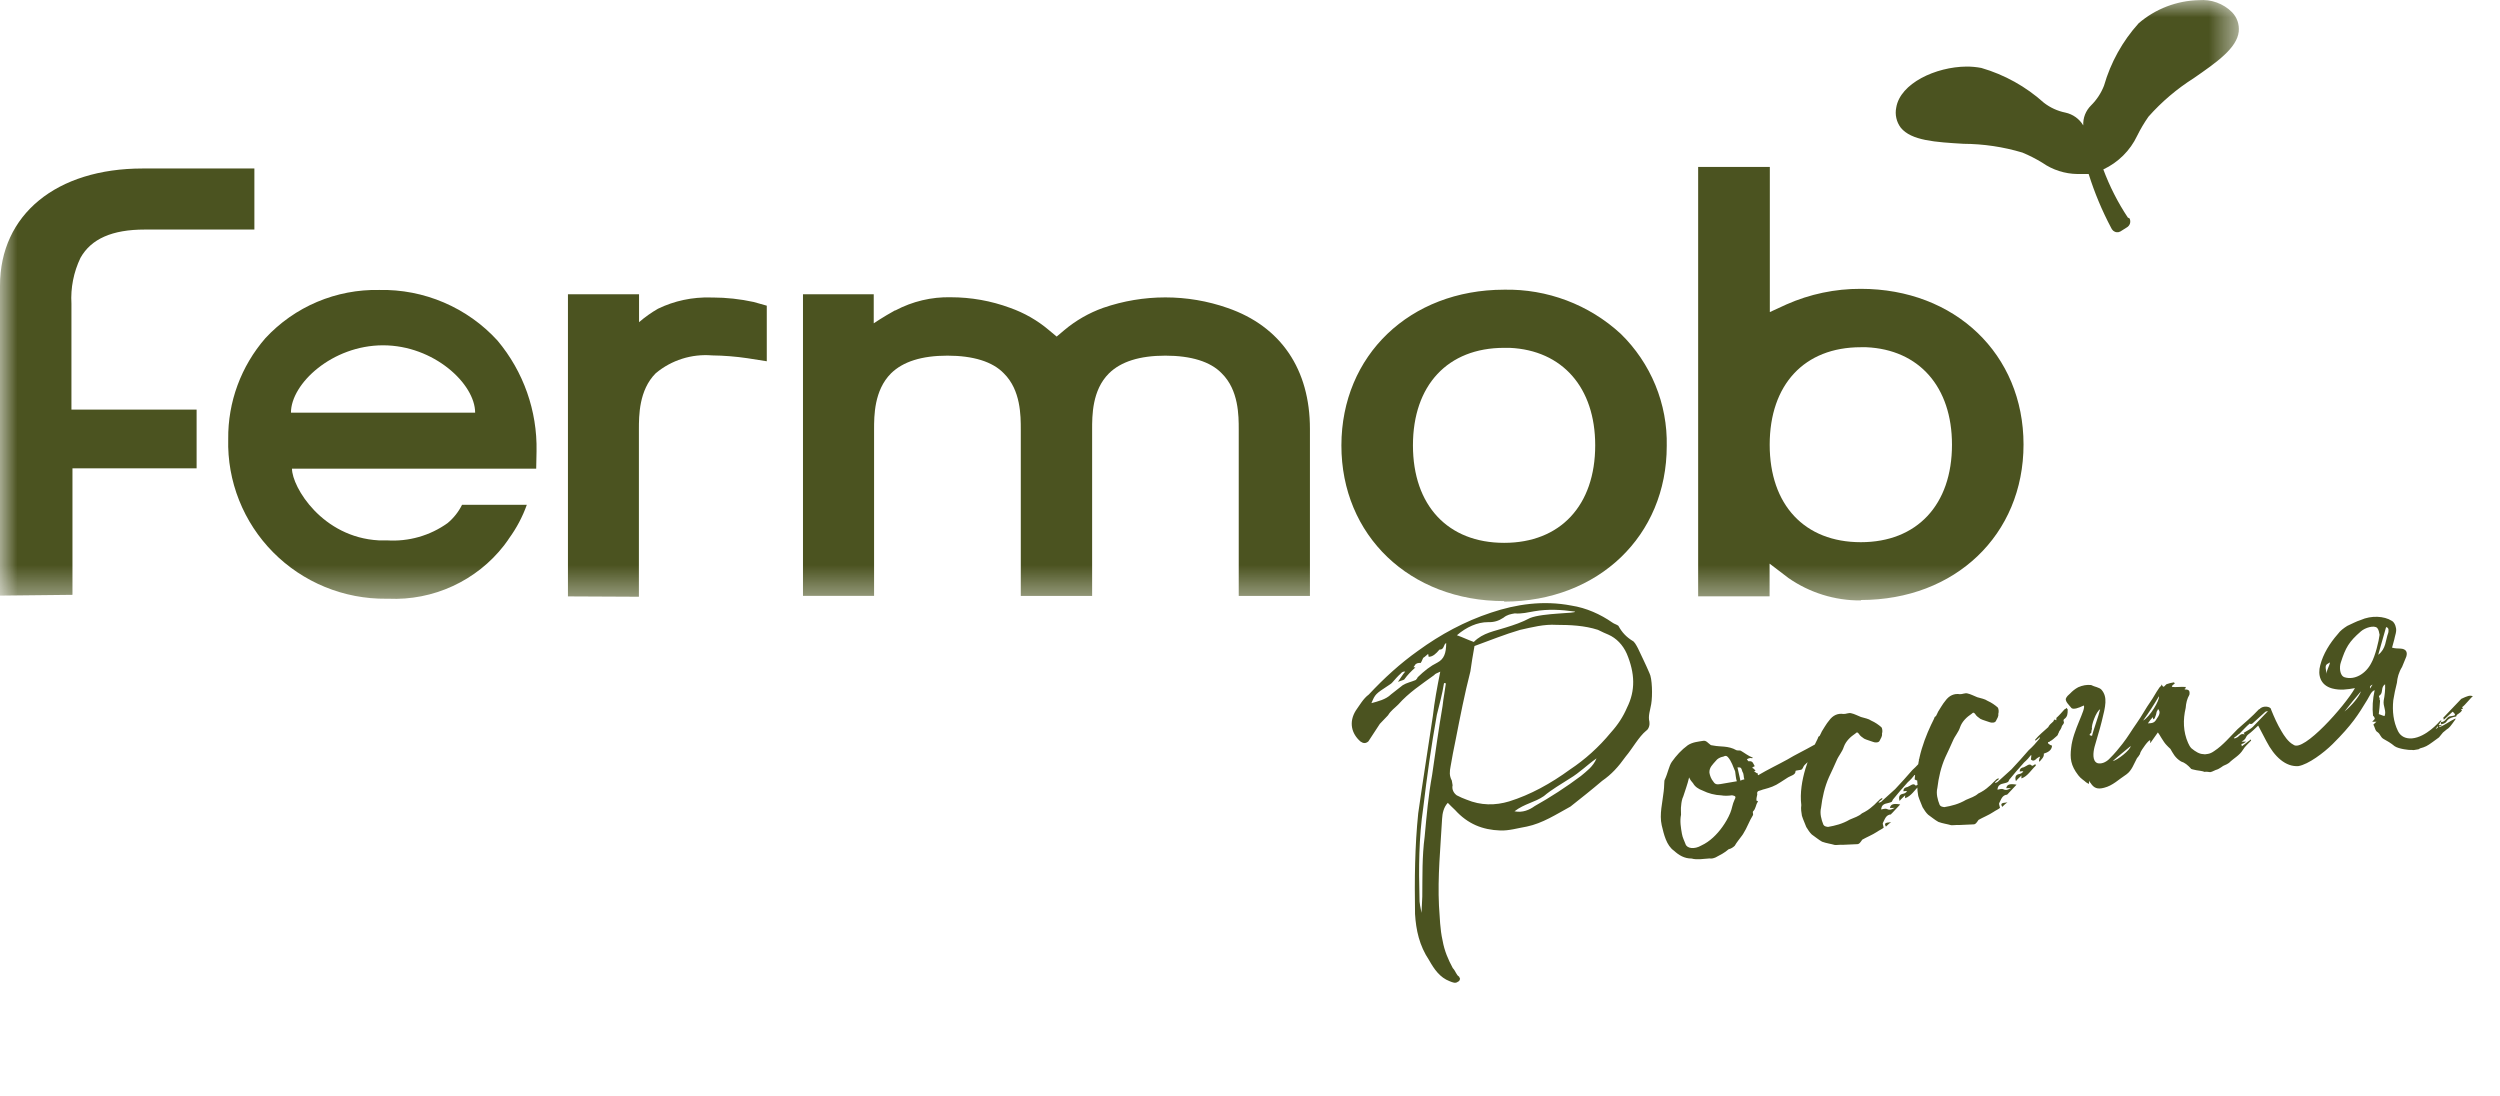
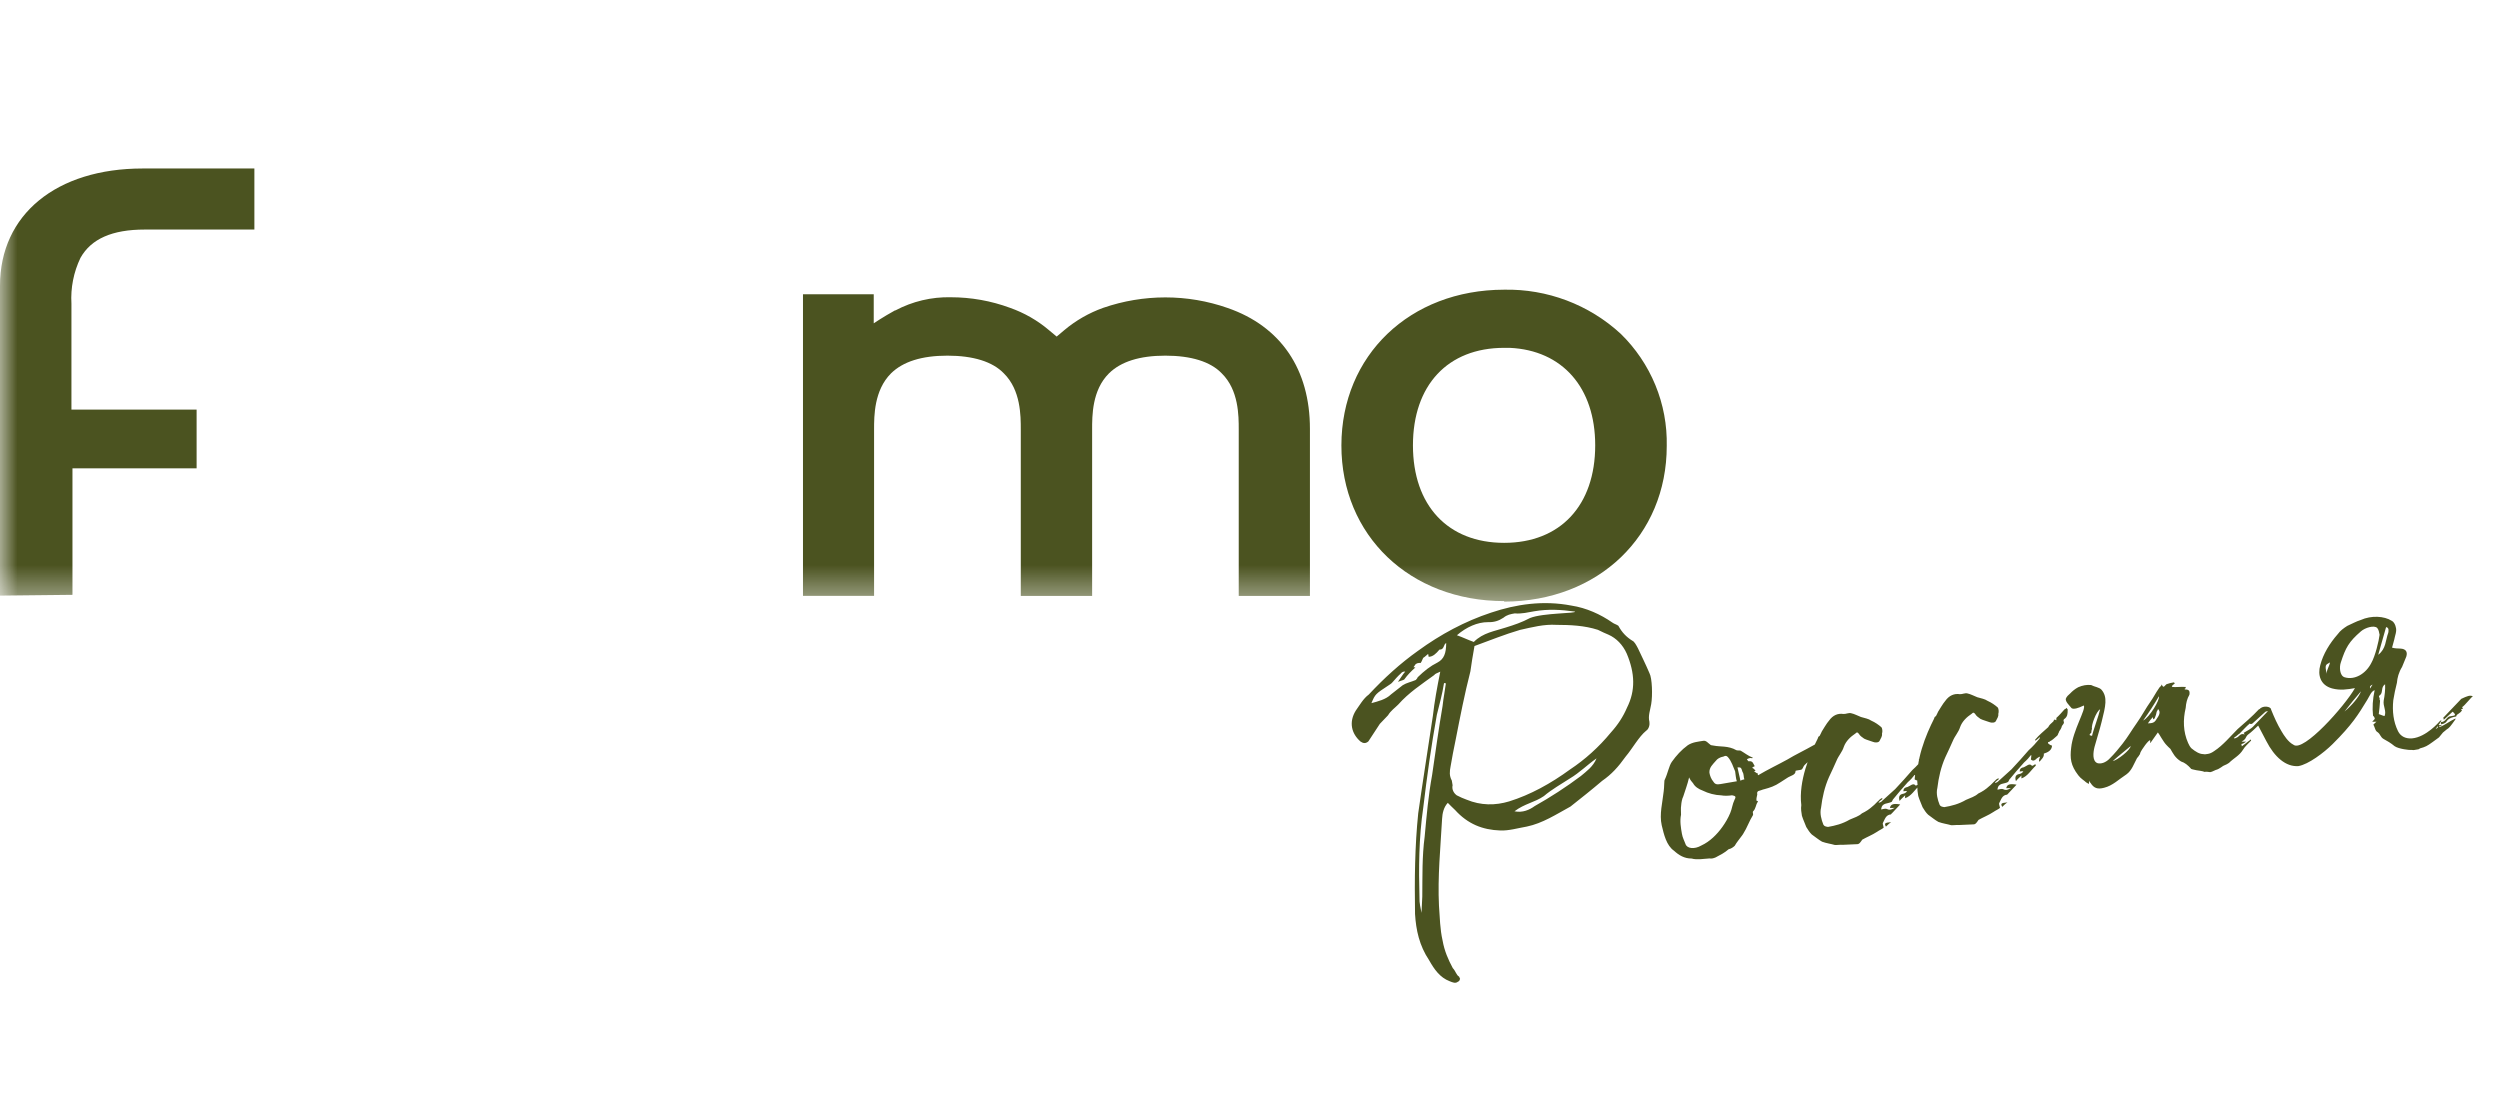
<svg xmlns="http://www.w3.org/2000/svg" width="73" height="32" viewBox="0 0 73 32" fill="none">
  <mask id="mask0_3_3" style="mask-type:luminance" maskUnits="userSpaceOnUse" x="0" y="0" width="66" height="18">
    <path d="M65.416 0H0V17.569H65.416V0Z" fill="white" />
  </mask>
  <g mask="url(#mask0_3_3)">
-     <path d="M62.182 6.376C62.206 6.423 62.211 6.477 62.195 6.528C62.179 6.578 62.143 6.62 62.096 6.645L61.915 6.759L61.862 6.779C61.825 6.786 61.786 6.782 61.752 6.766C61.717 6.751 61.688 6.726 61.668 6.694L61.648 6.658C61.38 6.153 61.16 5.626 60.989 5.081C60.916 5.081 60.742 5.081 60.66 5.081C60.294 5.076 59.938 4.962 59.638 4.753C59.452 4.639 59.257 4.539 59.054 4.455C58.497 4.288 57.917 4.202 57.334 4.199C56.517 4.15 55.809 4.108 55.502 3.728C55.44 3.645 55.395 3.55 55.373 3.448C55.35 3.347 55.349 3.242 55.37 3.141C55.486 2.433 56.524 1.951 57.423 1.944C57.568 1.943 57.713 1.957 57.855 1.984C58.533 2.181 59.157 2.529 59.681 3C59.865 3.143 60.081 3.242 60.31 3.288C60.418 3.311 60.52 3.357 60.61 3.421C60.699 3.485 60.775 3.567 60.831 3.662C60.826 3.554 60.843 3.447 60.882 3.346C60.922 3.246 60.981 3.155 61.058 3.079C61.224 2.915 61.353 2.718 61.437 2.502C61.631 1.826 61.977 1.202 62.449 0.679C62.94 0.257 63.563 0.018 64.212 0.004C64.388 -0.01 64.566 0.013 64.732 0.074C64.898 0.135 65.049 0.23 65.174 0.355C65.247 0.429 65.302 0.519 65.336 0.617C65.37 0.715 65.382 0.819 65.372 0.922C65.316 1.407 64.736 1.813 64.054 2.285C63.564 2.595 63.12 2.973 62.736 3.406C62.612 3.583 62.501 3.77 62.406 3.963C62.202 4.396 61.852 4.743 61.417 4.947C61.601 5.441 61.841 5.913 62.133 6.353L62.182 6.376Z" fill="#4B5320" />
    <path d="M43.921 10.157C42.273 10.157 41.258 11.249 41.258 13.005C41.258 14.762 42.28 15.851 43.921 15.851C45.562 15.851 46.58 14.759 46.58 13.002C46.58 11.318 45.621 10.226 44.082 10.157H43.921ZM43.921 17.552C41.166 17.552 39.166 15.634 39.169 13.005C39.172 10.377 41.166 8.463 43.918 8.459C45.177 8.433 46.397 8.893 47.322 9.744C47.76 10.17 48.105 10.681 48.337 11.244C48.569 11.808 48.682 12.413 48.669 13.022C48.669 15.644 46.673 17.561 43.921 17.568V17.552Z" fill="#4B5320" />
    <path d="M0 17.392V8.342C0 6.264 1.648 4.92 4.165 4.92H7.428V6.703H4.225C3.279 6.703 2.663 6.972 2.35 7.529C2.15 7.946 2.059 8.406 2.086 8.867V9.368C2.086 9.755 2.086 10.928 2.086 11.633V11.961H5.741V13.675H2.116V17.369L0 17.392Z" fill="#4B5320" />
-     <path d="M16.584 17.415V8.592H18.66V9.408C18.831 9.26 19.016 9.128 19.213 9.015C19.692 8.783 20.22 8.671 20.752 8.687H20.808C21.212 8.688 21.614 8.732 22.008 8.818L22.39 8.926V10.549L21.826 10.46C21.485 10.41 21.14 10.382 20.795 10.378C20.198 10.328 19.605 10.515 19.147 10.899C18.656 11.391 18.656 12.138 18.656 12.538V17.425L16.584 17.415Z" fill="#4B5320" />
    <path d="M26.146 9.064C26.643 8.8 27.2 8.667 27.764 8.68C28.353 8.68 28.938 8.784 29.491 8.988C29.909 9.135 30.297 9.357 30.634 9.644L30.855 9.828L31.073 9.644C31.411 9.359 31.798 9.137 32.216 8.988C32.799 8.787 33.412 8.684 34.028 8.684C34.647 8.684 35.261 8.788 35.844 8.992C37.4 9.529 38.253 10.785 38.25 12.528V17.402H36.171V12.541C36.171 12.138 36.171 11.391 35.676 10.903C35.347 10.559 34.78 10.385 34.028 10.385C33.277 10.385 32.73 10.559 32.381 10.903C31.887 11.394 31.89 12.142 31.89 12.541V17.402H29.807V12.541C29.807 12.138 29.807 11.391 29.313 10.903C28.983 10.559 28.416 10.385 27.665 10.385C26.914 10.385 26.367 10.559 26.017 10.903C25.523 11.398 25.523 12.145 25.523 12.541V17.399H23.447V8.592H25.513V9.441C25.513 9.441 25.783 9.257 26.133 9.064" fill="#4B5320" />
-     <path d="M54.335 10.139C52.687 10.139 51.675 11.23 51.675 12.987C51.675 14.744 52.694 15.832 54.335 15.832C55.976 15.832 56.998 14.741 56.998 12.984C56.998 11.299 56.039 10.208 54.496 10.139H54.335ZM54.335 17.533C53.58 17.538 52.842 17.309 52.223 16.878L51.672 16.458V17.412H49.586V4.875H51.679V9.113L52.163 8.89C52.847 8.587 53.587 8.431 54.335 8.434C57.09 8.434 59.087 10.345 59.087 12.98C59.087 15.616 57.09 17.52 54.338 17.52L54.335 17.533Z" fill="#4B5320" />
-     <path d="M8.496 12.049C8.496 11.204 9.699 10.083 11.185 10.083C12.671 10.083 13.874 11.21 13.874 12.049H8.496ZM15.667 13.177C15.691 11.998 15.286 10.85 14.527 9.945C14.091 9.467 13.557 9.088 12.961 8.833C12.365 8.578 11.722 8.453 11.073 8.467C10.451 8.454 9.833 8.573 9.26 8.815C8.688 9.057 8.173 9.418 7.751 9.873C7.039 10.691 6.652 11.74 6.664 12.823C6.648 13.433 6.756 14.04 6.982 14.608C7.207 15.175 7.545 15.692 7.976 16.127C8.406 16.562 8.921 16.906 9.488 17.139C10.055 17.372 10.664 17.489 11.277 17.483H11.343C11.99 17.512 12.634 17.385 13.221 17.114C13.809 16.843 14.322 16.436 14.718 15.927L14.826 15.779L14.863 15.723C15.082 15.422 15.258 15.091 15.383 14.74H13.492C13.39 14.945 13.247 15.127 13.07 15.274C12.557 15.642 11.931 15.82 11.3 15.779H11.06C9.412 15.691 8.529 14.226 8.526 13.685H15.657L15.667 13.177Z" fill="#4B5320" />
  </g>
  <path d="M48.165 19.658C48.243 19.802 48.259 20.307 48.215 20.56C48.19 20.722 48.117 20.909 48.163 21.076C48.178 21.162 48.147 21.289 48.067 21.338C47.851 21.515 47.664 21.862 47.473 22.087C47.246 22.405 47.053 22.613 46.785 22.799C46.478 23.061 46.167 23.307 45.857 23.552C45.438 23.781 45.042 24.041 44.582 24.136C44.325 24.18 44.057 24.261 43.808 24.25C43.294 24.233 42.859 24.062 42.488 23.652C42.405 23.579 42.339 23.503 42.276 23.443C42.156 23.569 42.117 23.75 42.109 23.909C42.062 24.758 41.977 25.595 42.018 26.446C42.045 26.809 42.047 27.123 42.123 27.461C42.176 27.767 42.291 28.027 42.421 28.268C42.507 28.358 42.527 28.477 42.605 28.517L42.634 28.582C42.623 28.619 42.611 28.656 42.577 28.662C42.5 28.727 42.423 28.688 42.328 28.651C42.045 28.542 41.881 28.307 41.728 28.035C41.444 27.611 41.347 27.155 41.319 26.687C41.303 25.674 41.313 24.71 41.412 23.748C41.547 22.797 41.7 21.843 41.839 20.909C41.888 20.481 41.961 20.083 42.056 19.612C41.941 19.666 41.907 19.672 41.879 19.712C41.503 19.986 41.138 20.223 40.828 20.573C40.723 20.679 40.612 20.75 40.53 20.887L40.291 21.137L39.956 21.649C39.879 21.715 39.808 21.71 39.727 21.653C39.458 21.419 39.382 21.082 39.589 20.749C39.703 20.59 39.81 20.396 39.967 20.282C40.414 19.804 40.886 19.373 41.404 19.005C42.062 18.525 42.772 18.142 43.539 17.889C44.273 17.642 45.063 17.525 45.885 17.683C46.319 17.749 46.74 17.94 47.081 18.179C47.141 18.222 47.196 18.23 47.256 18.272C47.36 18.465 47.489 18.6 47.666 18.71C47.724 18.735 47.776 18.832 47.827 18.928C47.94 19.171 48.047 19.381 48.165 19.658ZM43.446 18.167C43.146 18.166 42.818 18.309 42.542 18.549C42.711 18.608 42.866 18.686 43.035 18.745C43.305 18.472 43.65 18.43 43.967 18.324C44.218 18.246 44.435 18.174 44.677 18.046C45.056 17.893 46.066 17.915 45.985 17.858C45.588 17.803 45.213 17.779 44.802 17.849C44.631 17.878 44.428 17.93 44.231 17.911C44.111 17.932 44.008 17.949 43.9 18.038C43.758 18.132 43.623 18.172 43.446 18.167ZM47.509 20.663C47.759 20.165 47.742 19.66 47.502 19.088C47.387 18.828 47.195 18.633 46.966 18.532C46.871 18.495 46.794 18.456 46.659 18.391C46.267 18.265 45.858 18.247 45.453 18.246C45.078 18.223 44.741 18.315 44.385 18.393C43.948 18.52 43.503 18.701 43.055 18.864C43.002 19.171 42.966 19.369 42.936 19.602C42.767 20.261 42.636 20.931 42.505 21.601C42.446 21.874 42.401 22.127 42.357 22.379C42.329 22.524 42.315 22.649 42.393 22.793L42.416 22.929C42.386 23.057 42.458 23.167 42.538 23.224C42.635 23.277 42.73 23.314 42.824 23.35C43.242 23.524 43.665 23.522 44.067 23.401C44.686 23.208 45.282 22.88 45.846 22.468C46.273 22.186 46.686 21.818 47.036 21.391C47.243 21.163 47.396 20.927 47.509 20.663ZM41.974 19.346C42.168 19.243 42.227 19.075 42.229 18.777C42.146 18.809 42.176 18.979 42.032 18.968C41.931 19.09 41.839 19.176 41.717 19.179L41.702 19.094C41.639 19.14 41.611 19.18 41.562 19.206C41.534 19.245 41.526 19.299 41.483 19.359C41.429 19.351 41.343 19.365 41.317 19.422L41.275 19.482C41.292 19.479 41.312 19.493 41.329 19.49C41.207 19.599 41.102 19.704 41.002 19.843C40.954 19.869 40.885 19.881 40.82 19.91C40.905 19.79 40.959 19.693 41.033 19.611C40.978 19.602 40.93 19.628 40.901 19.668C40.825 19.734 40.736 19.836 40.663 19.919C40.634 19.959 40.586 19.984 40.554 20.007C40.158 20.267 40.158 20.267 40.045 20.532C40.231 20.482 40.468 20.425 40.618 20.276C40.712 20.208 40.835 20.1 40.96 20.008C41.071 19.937 41.208 19.913 41.34 19.856C41.354 19.836 41.385 19.814 41.396 19.776C41.593 19.586 41.763 19.451 41.974 19.346ZM41.818 22.628C41.915 21.964 42.009 21.283 42.123 20.616C42.15 20.366 42.19 20.184 42.22 19.951C42.203 19.954 42.203 19.954 42.166 19.943C42.116 20.267 42.028 20.579 41.956 20.872C41.794 21.775 41.667 22.672 41.559 23.583C41.429 24.463 41.425 25.356 41.449 26.21C41.441 26.369 41.484 26.519 41.508 26.655L41.531 26.178C41.537 25.6 41.523 25.007 41.6 24.433C41.655 23.829 41.709 23.225 41.818 22.628ZM46.161 22.66C46.315 22.529 46.52 22.389 46.619 22.144C46.351 22.33 46.127 22.561 45.839 22.732C45.585 22.898 45.312 23.049 45.081 23.246C44.813 23.432 44.519 23.464 44.223 23.69C44.461 23.737 44.657 23.651 44.814 23.537C45.264 23.285 45.74 22.977 46.161 22.66ZM53.032 21.719L53.052 21.733L53.078 21.886C53.032 21.929 53.018 21.949 52.935 21.98L53.064 22.011C52.908 22.125 52.788 22.251 52.697 22.336C52.637 22.399 52.649 22.467 52.581 22.479L52.461 22.499C52.444 22.502 52.427 22.505 52.429 22.522C52.43 22.627 52.293 22.65 52.213 22.698L51.991 22.841C51.817 22.959 51.683 22.999 51.515 23.045C51.463 23.054 51.432 23.076 51.398 23.082C51.312 23.097 51.301 23.134 51.312 23.202C51.304 23.256 51.279 23.313 51.29 23.381L51.328 23.392L51.33 23.409C51.26 23.509 51.277 23.61 51.186 23.696C51.172 23.716 51.201 23.781 51.187 23.801C51.076 23.977 51.02 24.162 50.895 24.358L50.867 24.398C50.795 24.498 50.707 24.6 50.654 24.697C50.608 24.74 50.545 24.785 50.477 24.797C50.354 24.905 50.24 24.96 50.095 25.037C50.029 25.066 49.961 25.077 49.923 25.066C49.749 25.078 49.544 25.113 49.395 25.069C49.184 25.07 49.026 24.974 48.88 24.841C48.659 24.686 48.586 24.366 48.522 24.097C48.449 23.776 48.547 23.427 48.58 23.106C48.597 22.998 48.593 22.771 48.61 22.769C48.701 22.578 48.734 22.362 48.819 22.243C48.947 22.064 49.095 21.898 49.283 21.761C49.425 21.667 49.6 21.655 49.736 21.632C49.822 21.617 49.871 21.696 49.951 21.753C49.971 21.767 50.006 21.761 50.043 21.772C50.226 21.811 50.466 21.77 50.701 21.905C50.721 21.919 50.789 21.908 50.827 21.919C50.944 21.986 51.047 22.074 51.179 22.122C51.185 22.156 51.127 22.13 51.11 22.133C51.076 22.139 51.059 22.142 51.011 22.168C51.013 22.185 51.056 22.23 51.056 22.23C51.194 22.207 51.194 22.312 51.24 22.374C51.206 22.38 51.192 22.4 51.16 22.422C51.197 22.434 51.218 22.448 51.263 22.51L51.212 22.519C51.249 22.53 51.275 22.578 51.33 22.586C51.333 22.603 51.318 22.623 51.338 22.637C51.626 22.466 51.92 22.328 52.193 22.177C52.433 22.031 52.63 21.945 53.032 21.719ZM50.716 22.813C50.684 22.731 50.684 22.626 50.666 22.524C50.609 22.394 50.562 22.227 50.453 22.105C50.41 22.06 50.376 22.066 50.327 22.091C50.224 22.109 50.145 22.157 50.102 22.217C50.014 22.32 49.906 22.408 49.915 22.564C49.93 22.649 49.965 22.748 50.031 22.825C50.08 22.904 50.134 22.912 50.237 22.895L50.716 22.813ZM50.819 22.796C50.867 22.77 50.902 22.764 50.936 22.758C50.907 22.693 50.927 22.602 50.881 22.54C50.84 22.407 50.84 22.407 50.734 22.407C50.755 22.526 50.796 22.66 50.819 22.796ZM50.65 23.349C50.704 23.253 50.667 23.242 50.575 23.222C50.49 23.237 50.35 23.243 50.258 23.224C50.081 23.219 49.878 23.166 49.723 23.087C49.591 23.039 49.491 22.969 49.439 22.873C49.396 22.828 49.35 22.765 49.322 22.7C49.271 22.919 49.209 23.07 49.152 23.254C49.113 23.331 49.096 23.439 49.091 23.51C49.074 23.617 49.089 23.703 49.086 23.791C49.047 23.972 49.082 24.176 49.112 24.346C49.132 24.465 49.181 24.545 49.216 24.644C49.256 24.777 49.474 24.81 49.682 24.687C49.927 24.575 50.138 24.364 50.294 24.145C50.379 24.026 50.461 23.889 50.523 23.739C50.574 23.625 50.585 23.483 50.65 23.349ZM54.223 24.65L53.803 24.669C53.749 24.661 53.646 24.678 53.574 24.673C53.463 24.639 53.337 24.626 53.205 24.578C53.108 24.524 53.005 24.437 52.904 24.367C52.841 24.307 52.792 24.228 52.743 24.149C52.709 24.05 52.657 23.953 52.616 23.82C52.601 23.735 52.581 23.616 52.598 23.509C52.512 22.805 52.851 22.012 53.075 21.572C53.086 21.535 53.097 21.498 53.131 21.492C53.157 21.435 53.185 21.395 53.197 21.358C53.211 21.338 53.347 21.105 53.407 21.043C53.52 20.883 53.668 20.823 53.831 20.848C53.903 20.853 53.983 20.805 54.057 20.827C54.149 20.846 54.246 20.9 54.34 20.936C54.452 20.97 54.561 20.986 54.641 21.043C54.755 21.093 54.856 21.164 54.939 21.237C54.962 21.268 54.977 21.353 54.954 21.427C54.966 21.495 54.923 21.555 54.884 21.632C54.858 21.689 54.752 21.689 54.695 21.664C54.601 21.627 54.509 21.608 54.432 21.568C54.372 21.526 54.311 21.484 54.285 21.436C54.24 21.373 54.222 21.376 54.177 21.419C54.035 21.513 53.898 21.642 53.839 21.809C53.793 21.957 53.688 22.062 53.626 22.213C53.564 22.364 53.485 22.517 53.408 22.688C53.281 22.972 53.211 23.282 53.175 23.585C53.133 23.75 53.183 23.934 53.243 24.081C53.269 24.13 53.324 24.138 53.378 24.146C53.583 24.111 53.803 24.056 54.011 23.933C54.142 23.876 54.277 23.836 54.368 23.75C54.482 23.696 54.593 23.624 54.684 23.539C54.746 23.493 54.789 23.433 54.866 23.368C54.894 23.328 54.929 23.322 54.96 23.299L54.965 23.333C54.934 23.356 54.903 23.379 54.858 23.422L54.86 23.439C54.912 23.43 54.943 23.407 54.957 23.387L55.339 23.042C55.518 22.854 55.68 22.669 55.842 22.484C55.964 22.376 56.052 22.273 56.155 22.151C56.155 22.151 56.169 22.131 56.163 22.097C56.135 22.137 56.103 22.159 56.041 22.205C56.021 22.191 56.035 22.171 56.035 22.171C56.137 22.049 56.291 21.918 56.413 21.809C56.438 21.752 56.484 21.709 56.561 21.644C56.575 21.624 56.581 21.553 56.644 21.612C56.655 21.575 56.649 21.541 56.649 21.541C56.726 21.476 56.814 21.373 56.888 21.291C56.905 21.288 56.937 21.265 56.951 21.245C56.956 21.279 56.994 21.29 56.98 21.31C56.98 21.415 56.978 21.503 56.883 21.572C56.866 21.575 56.855 21.611 56.858 21.628C56.907 21.708 56.807 21.742 56.802 21.813C56.788 21.833 56.791 21.85 56.762 21.89C56.748 21.91 56.719 21.95 56.723 21.967C56.694 22.006 56.7 22.041 56.669 22.063C56.592 22.129 56.532 22.192 56.467 22.22C56.452 22.24 56.435 22.243 56.418 22.246C56.401 22.249 56.404 22.266 56.407 22.283C56.447 22.311 56.45 22.328 56.524 22.351C56.513 22.492 56.399 22.547 56.282 22.584C56.3 22.686 56.206 22.755 56.164 22.814C56.146 22.817 56.143 22.8 56.143 22.8C56.138 22.766 56.163 22.709 56.174 22.673C56.14 22.678 56.109 22.701 56.077 22.724C56.018 22.787 55.969 22.812 55.906 22.753C55.917 22.716 55.911 22.682 55.92 22.628L55.903 22.631C55.86 22.691 55.786 22.774 55.709 22.839C55.561 23.004 55.414 23.17 55.269 23.352C55.271 23.369 55.254 23.372 55.243 23.409C55.132 23.48 54.946 23.424 54.93 23.637C54.981 23.628 55.047 23.6 55.104 23.625C55.181 23.664 55.247 23.636 55.327 23.587C55.276 23.596 55.221 23.587 55.187 23.593C55.203 23.485 55.286 23.454 55.486 23.49L55.233 23.76C55.216 23.763 55.219 23.78 55.219 23.78C55.062 23.79 55.034 23.934 54.98 24.031C54.966 24.051 54.992 24.099 55.004 24.167C54.958 24.21 54.876 24.241 54.813 24.287C54.67 24.381 54.505 24.445 54.377 24.519C54.334 24.579 54.295 24.655 54.223 24.65ZM55.469 23.388C55.428 23.255 55.471 23.195 55.574 23.177C55.608 23.172 55.656 23.146 55.685 23.106C55.665 23.092 55.613 23.101 55.579 23.106C55.581 23.018 55.63 22.993 55.698 22.981C55.781 22.95 55.869 22.847 55.938 22.94C55.973 22.934 56.004 22.912 56.035 22.889C56.041 22.923 56.061 22.937 56.044 22.94C55.907 23.068 55.814 23.241 55.631 23.308C55.629 23.291 55.623 23.257 55.634 23.22C55.574 23.282 55.511 23.328 55.469 23.388ZM55.069 24.138C55.017 24.042 55.032 24.022 55.223 24.007C55.175 24.033 55.115 24.096 55.069 24.138ZM57.619 24.072L57.199 24.091C57.145 24.083 57.042 24.101 56.971 24.095C56.859 24.062 56.733 24.048 56.602 24C56.504 23.947 56.401 23.86 56.301 23.789C56.237 23.73 56.188 23.651 56.139 23.571C56.105 23.472 56.053 23.376 56.013 23.243C55.998 23.158 55.977 23.039 55.994 22.931C55.908 22.228 56.247 21.435 56.471 20.994C56.482 20.957 56.493 20.92 56.528 20.914C56.553 20.858 56.581 20.818 56.593 20.781C56.607 20.761 56.743 20.528 56.803 20.465C56.916 20.306 57.065 20.245 57.228 20.27C57.299 20.276 57.379 20.227 57.453 20.249C57.545 20.269 57.642 20.322 57.737 20.359C57.848 20.392 57.957 20.409 58.037 20.465C58.152 20.516 58.252 20.586 58.335 20.659C58.358 20.691 58.373 20.776 58.35 20.849C58.362 20.918 58.319 20.977 58.28 21.054C58.254 21.111 58.148 21.111 58.091 21.086C57.997 21.05 57.905 21.03 57.828 20.991C57.768 20.948 57.708 20.906 57.682 20.858C57.636 20.796 57.618 20.799 57.573 20.842C57.431 20.936 57.294 21.064 57.235 21.232C57.19 21.38 57.084 21.485 57.022 21.636C56.96 21.786 56.881 21.94 56.804 22.11C56.677 22.394 56.607 22.704 56.571 23.008C56.529 23.172 56.579 23.357 56.639 23.504C56.665 23.552 56.72 23.56 56.774 23.568C56.98 23.534 57.199 23.479 57.407 23.356C57.538 23.298 57.672 23.258 57.764 23.172C57.878 23.118 57.989 23.047 58.08 22.961C58.142 22.916 58.185 22.856 58.262 22.79C58.29 22.75 58.325 22.744 58.356 22.722L58.362 22.756C58.331 22.779 58.299 22.801 58.254 22.844L58.257 22.861C58.308 22.852 58.339 22.829 58.354 22.81L58.735 22.465C58.914 22.277 59.076 22.091 59.238 21.906C59.36 21.798 59.449 21.695 59.551 21.573C59.551 21.573 59.565 21.553 59.559 21.519C59.531 21.559 59.499 21.582 59.437 21.628C59.417 21.613 59.431 21.593 59.431 21.593C59.533 21.471 59.687 21.34 59.809 21.232C59.835 21.175 59.88 21.132 59.957 21.066C59.971 21.046 59.977 20.976 60.04 21.035C60.051 20.998 60.045 20.964 60.045 20.964C60.122 20.898 60.21 20.796 60.284 20.713C60.301 20.71 60.333 20.687 60.347 20.668C60.353 20.701 60.39 20.713 60.376 20.733C60.376 20.837 60.374 20.925 60.28 20.994C60.263 20.997 60.251 21.034 60.254 21.051C60.303 21.13 60.203 21.165 60.198 21.235C60.184 21.255 60.187 21.272 60.158 21.312C60.144 21.332 60.116 21.372 60.118 21.389C60.09 21.429 60.096 21.463 60.065 21.486C59.988 21.551 59.928 21.614 59.862 21.643C59.848 21.663 59.831 21.665 59.814 21.668C59.797 21.671 59.8 21.688 59.803 21.705C59.843 21.733 59.846 21.75 59.92 21.773C59.91 21.915 59.795 21.969 59.679 22.006C59.696 22.109 59.602 22.177 59.559 22.237C59.542 22.24 59.54 22.223 59.54 22.223C59.534 22.189 59.559 22.132 59.57 22.095C59.536 22.101 59.505 22.124 59.474 22.146C59.414 22.209 59.365 22.235 59.302 22.176C59.313 22.139 59.308 22.105 59.316 22.051L59.299 22.054C59.256 22.113 59.182 22.196 59.105 22.262C58.958 22.427 58.81 22.592 58.665 22.774C58.668 22.791 58.651 22.794 58.639 22.831C58.528 22.902 58.342 22.846 58.326 23.059C58.378 23.051 58.443 23.022 58.5 23.047C58.578 23.087 58.643 23.058 58.723 23.009C58.672 23.018 58.617 23.01 58.583 23.016C58.6 22.908 58.682 22.876 58.883 22.912L58.629 23.183C58.612 23.186 58.615 23.203 58.615 23.203C58.458 23.212 58.43 23.357 58.376 23.453C58.362 23.473 58.388 23.521 58.4 23.59C58.355 23.632 58.272 23.664 58.209 23.709C58.067 23.804 57.901 23.867 57.773 23.941C57.73 24.001 57.691 24.078 57.619 24.072ZM58.865 22.81C58.824 22.677 58.867 22.617 58.97 22.6C59.004 22.594 59.053 22.568 59.081 22.528C59.061 22.514 59.009 22.523 58.975 22.529C58.978 22.441 59.026 22.415 59.095 22.404C59.177 22.372 59.265 22.269 59.334 22.363C59.369 22.357 59.4 22.334 59.431 22.311C59.437 22.345 59.457 22.359 59.44 22.362C59.303 22.49 59.21 22.664 59.028 22.73C59.025 22.713 59.019 22.679 59.03 22.642C58.97 22.705 58.907 22.75 58.865 22.81ZM58.465 23.561C58.414 23.465 58.428 23.445 58.619 23.43C58.571 23.455 58.511 23.518 58.465 23.561ZM71.216 21.217C71.219 21.234 71.236 21.231 71.236 21.231C71.402 21.168 71.524 21.06 71.704 20.977C71.689 20.997 71.707 20.994 71.693 21.014C71.55 21.213 71.522 21.253 71.442 21.301L71.334 21.39L71.218 21.532L71.03 21.669C70.873 21.783 70.825 21.809 70.656 21.855C70.642 21.875 70.625 21.878 70.608 21.881L70.488 21.901C70.454 21.907 70.434 21.893 70.399 21.899C70.365 21.905 70.042 21.872 69.922 21.788C69.818 21.7 69.701 21.632 69.603 21.579C69.506 21.526 69.509 21.438 69.428 21.381C69.351 21.342 69.35 21.237 69.302 21.158L69.393 21.072C69.341 21.081 69.304 21.07 69.27 21.076C69.298 21.036 69.361 20.99 69.341 20.976C69.335 20.942 69.312 20.911 69.292 20.897C69.268 20.656 69.281 20.426 69.34 20.153C69.24 20.188 69.206 20.299 69.124 20.435C68.863 20.865 68.684 21.158 68.112 21.727C67.856 21.981 67.404 22.321 67.113 22.37C66.747 22.397 66.414 22.104 66.175 21.637L65.939 21.187C65.847 21.273 65.742 21.378 65.648 21.446C65.617 21.469 65.588 21.509 65.563 21.566C65.535 21.606 65.503 21.629 65.455 21.654C65.509 21.663 65.543 21.657 65.578 21.651L65.564 21.671C65.532 21.694 65.501 21.716 65.449 21.725L65.461 21.793C65.538 21.728 65.649 21.656 65.726 21.591L65.732 21.625C65.658 21.707 65.55 21.796 65.496 21.892C65.385 22.069 65.237 22.129 65.086 22.277C64.992 22.346 64.938 22.337 64.861 22.403C64.83 22.426 64.75 22.474 64.699 22.483C64.681 22.486 64.602 22.535 64.55 22.544L64.533 22.546C64.479 22.538 64.425 22.53 64.373 22.539C64.316 22.513 64.19 22.5 64.136 22.491C64.061 22.469 63.973 22.467 63.967 22.433C63.881 22.342 63.798 22.269 63.686 22.235C63.508 22.125 63.451 21.995 63.376 21.868C63.332 21.823 63.292 21.794 63.27 21.764C63.163 21.659 63.054 21.433 63.01 21.387L62.798 21.686L62.78 21.689C62.778 21.672 62.792 21.652 62.786 21.618C62.746 21.59 62.533 21.889 62.496 21.983C62.485 22.019 62.488 22.037 62.471 22.039C62.459 22.076 62.414 22.119 62.4 22.139C62.306 22.312 62.25 22.497 62.093 22.611C61.871 22.754 61.692 22.942 61.438 23.003C61.252 23.052 61.141 23.018 61.043 22.86C61.023 22.846 61.02 22.829 61.014 22.795C61.003 22.832 60.991 22.869 60.994 22.886C61.034 22.914 60.957 22.875 60.917 22.846C60.854 22.787 60.757 22.734 60.687 22.64C60.46 22.346 60.442 22.139 60.478 21.835C60.53 21.319 60.919 20.71 60.847 20.6C60.684 20.68 60.55 20.72 60.49 20.678C60.401 20.571 60.318 20.497 60.32 20.409C60.343 20.335 60.405 20.29 60.451 20.247C60.51 20.184 60.587 20.119 60.684 20.067C60.815 20.01 60.935 19.99 61.061 20.003C61.158 20.057 61.301 20.067 61.367 20.144C61.546 20.358 61.484 20.614 61.369 21.071C61.318 21.29 61.192 21.679 61.161 21.807C61.119 21.972 61.091 22.221 61.243 22.283C61.355 22.317 61.486 22.259 61.577 22.174C61.773 21.983 61.858 21.863 61.975 21.721C62.134 21.519 62.242 21.326 62.398 21.106C62.54 20.907 62.659 20.677 62.801 20.478C62.886 20.358 62.951 20.224 63.036 20.105C63.047 20.068 63.113 20.039 63.121 19.985C63.179 20.116 63.199 20.025 63.261 19.979C63.344 19.948 63.412 19.936 63.481 19.924C63.484 19.941 63.501 19.938 63.504 19.955L63.427 20.021C63.43 20.038 63.43 20.038 63.416 20.058C63.542 20.072 63.679 20.048 63.822 20.059C63.828 20.093 63.813 20.113 63.779 20.119C63.796 20.116 63.799 20.133 63.799 20.133C63.922 20.129 63.948 20.177 63.931 20.285C63.863 20.402 63.832 20.53 63.822 20.672C63.74 21.018 63.748 21.367 63.892 21.693C63.921 21.758 63.947 21.806 63.99 21.851C64.113 21.953 64.231 22.02 64.336 22.02C64.374 22.031 64.425 22.022 64.476 22.013C64.528 22.005 64.593 21.976 64.656 21.93C64.91 21.765 65.128 21.5 65.339 21.289C65.538 21.115 65.769 20.918 65.962 20.71L65.979 20.707C66.081 20.585 66.319 20.632 66.316 20.72C66.409 20.949 66.495 21.145 66.619 21.351C66.694 21.479 66.815 21.668 66.97 21.747C67.256 21.978 68.468 20.617 68.765 20.093C68.543 20.131 68.337 20.166 68.097 20.102C67.745 20.005 67.675 19.701 67.751 19.426C67.835 19.096 68.028 18.783 68.263 18.516C68.335 18.416 68.428 18.348 68.54 18.276C68.671 18.219 68.799 18.145 68.933 18.104C69.244 17.964 69.619 17.988 69.836 18.126C69.914 18.165 69.948 18.264 69.957 18.315C69.995 18.431 69.93 18.565 69.913 18.673L69.848 18.911C69.923 18.934 70.011 18.936 70.1 18.939C70.243 18.949 70.309 19.026 70.264 19.173L70.14 19.475C70.043 19.631 70.001 19.796 69.99 19.938C69.948 20.102 69.909 20.284 69.884 20.446C69.851 20.767 69.887 21.076 70.022 21.35C70.103 21.512 70.255 21.573 70.429 21.561C70.846 21.525 71.227 21.075 71.227 21.075C71.256 21.035 71.273 21.032 71.293 21.047C71.233 21.109 71.253 21.123 71.208 21.166C71.228 21.18 71.228 21.18 71.313 21.166C71.265 21.191 71.251 21.211 71.216 21.217ZM68.464 19.777C68.761 19.866 69.08 19.672 69.239 19.365C69.361 19.152 69.462 18.715 69.484 18.536C69.472 18.468 69.457 18.383 69.415 18.337C69.328 18.247 69.06 18.328 68.938 18.436C68.585 18.741 68.491 18.915 68.353 19.341C68.305 19.471 68.315 19.732 68.464 19.777ZM69.444 19.12C69.677 18.941 69.653 18.7 69.738 18.475C69.746 18.421 69.766 18.33 69.674 18.311L69.444 19.12ZM67.935 19.674C67.934 19.57 68.019 19.45 68.036 19.342C67.891 19.419 67.891 19.419 67.935 19.674ZM62.58 21.04C62.774 20.937 63.075 20.431 63.04 20.332C62.89 20.585 62.751 20.801 62.58 21.04ZM61.07 21.385C60.996 21.467 60.996 21.467 61.088 21.487C61.105 21.379 61.285 20.893 61.324 20.711C61.21 20.766 61.055 21.195 61.087 21.277C61.076 21.314 61.064 21.351 61.07 21.385ZM62.963 21.01C63.048 20.891 63.102 20.794 63.016 20.704C63.002 20.724 63.005 20.741 62.976 20.78C62.968 20.834 62.946 20.908 62.92 20.965C62.923 20.982 62.889 20.988 62.874 21.008L62.863 20.94C62.803 21.003 62.775 21.042 62.718 21.122C62.841 21.119 62.909 21.107 62.963 21.01ZM69.208 20.106C69.234 20.049 69.265 20.026 69.276 19.989C69.196 20.038 69.196 20.038 69.208 20.106ZM69.604 20.459C69.632 20.314 69.654 20.135 69.645 19.979L69.599 20.022C69.528 20.121 69.583 20.235 69.489 20.303C69.441 20.329 69.484 20.374 69.487 20.391C69.475 20.428 69.495 20.442 69.498 20.459C69.487 20.601 69.477 20.743 69.46 20.851C69.535 20.873 69.575 20.901 69.629 20.909C69.691 20.759 69.579 20.62 69.604 20.459ZM68.46 20.776C68.676 20.599 68.895 20.334 68.94 20.186C68.778 20.371 68.619 20.573 68.46 20.776ZM65.816 21.19L66.219 20.771C66.216 20.755 66.168 20.78 66.151 20.783L65.769 21.128C65.721 21.154 65.701 21.14 65.698 21.123C65.59 21.211 65.502 21.314 65.397 21.419C65.348 21.445 65.306 21.505 65.24 21.533L65.246 21.567C65.294 21.542 65.346 21.533 65.374 21.493C65.434 21.43 65.485 21.422 65.542 21.447C65.54 21.43 65.52 21.416 65.516 21.399C65.628 21.327 65.728 21.293 65.816 21.19ZM61.691 22.224C61.828 22.201 62.216 21.89 62.215 21.785C62.061 21.916 61.859 22.073 61.691 22.224ZM71.919 20.695C71.868 20.704 71.837 20.727 71.891 20.735C71.854 20.828 71.735 20.849 71.727 20.903C71.727 20.903 71.729 20.92 71.712 20.923C71.609 20.94 71.527 20.972 71.481 21.015C71.436 21.057 71.441 21.091 71.376 21.12C71.344 21.143 71.325 21.129 71.293 21.152L71.27 21.12C71.267 21.104 71.281 21.084 71.281 21.084C71.404 21.08 71.421 20.972 71.518 20.921L71.638 20.9C71.689 20.892 71.721 20.869 71.617 20.781L71.358 21.018C71.341 21.021 71.387 20.978 71.332 20.97L71.87 20.406C72.049 20.323 72.115 20.294 72.21 20.331C72.175 20.336 71.959 20.618 71.894 20.647L71.919 20.695ZM71.185 21.24C71.199 21.22 71.182 21.223 71.179 21.206L71.122 21.286C71.139 21.283 71.171 21.26 71.185 21.24Z" fill="#4B5320" />
</svg>